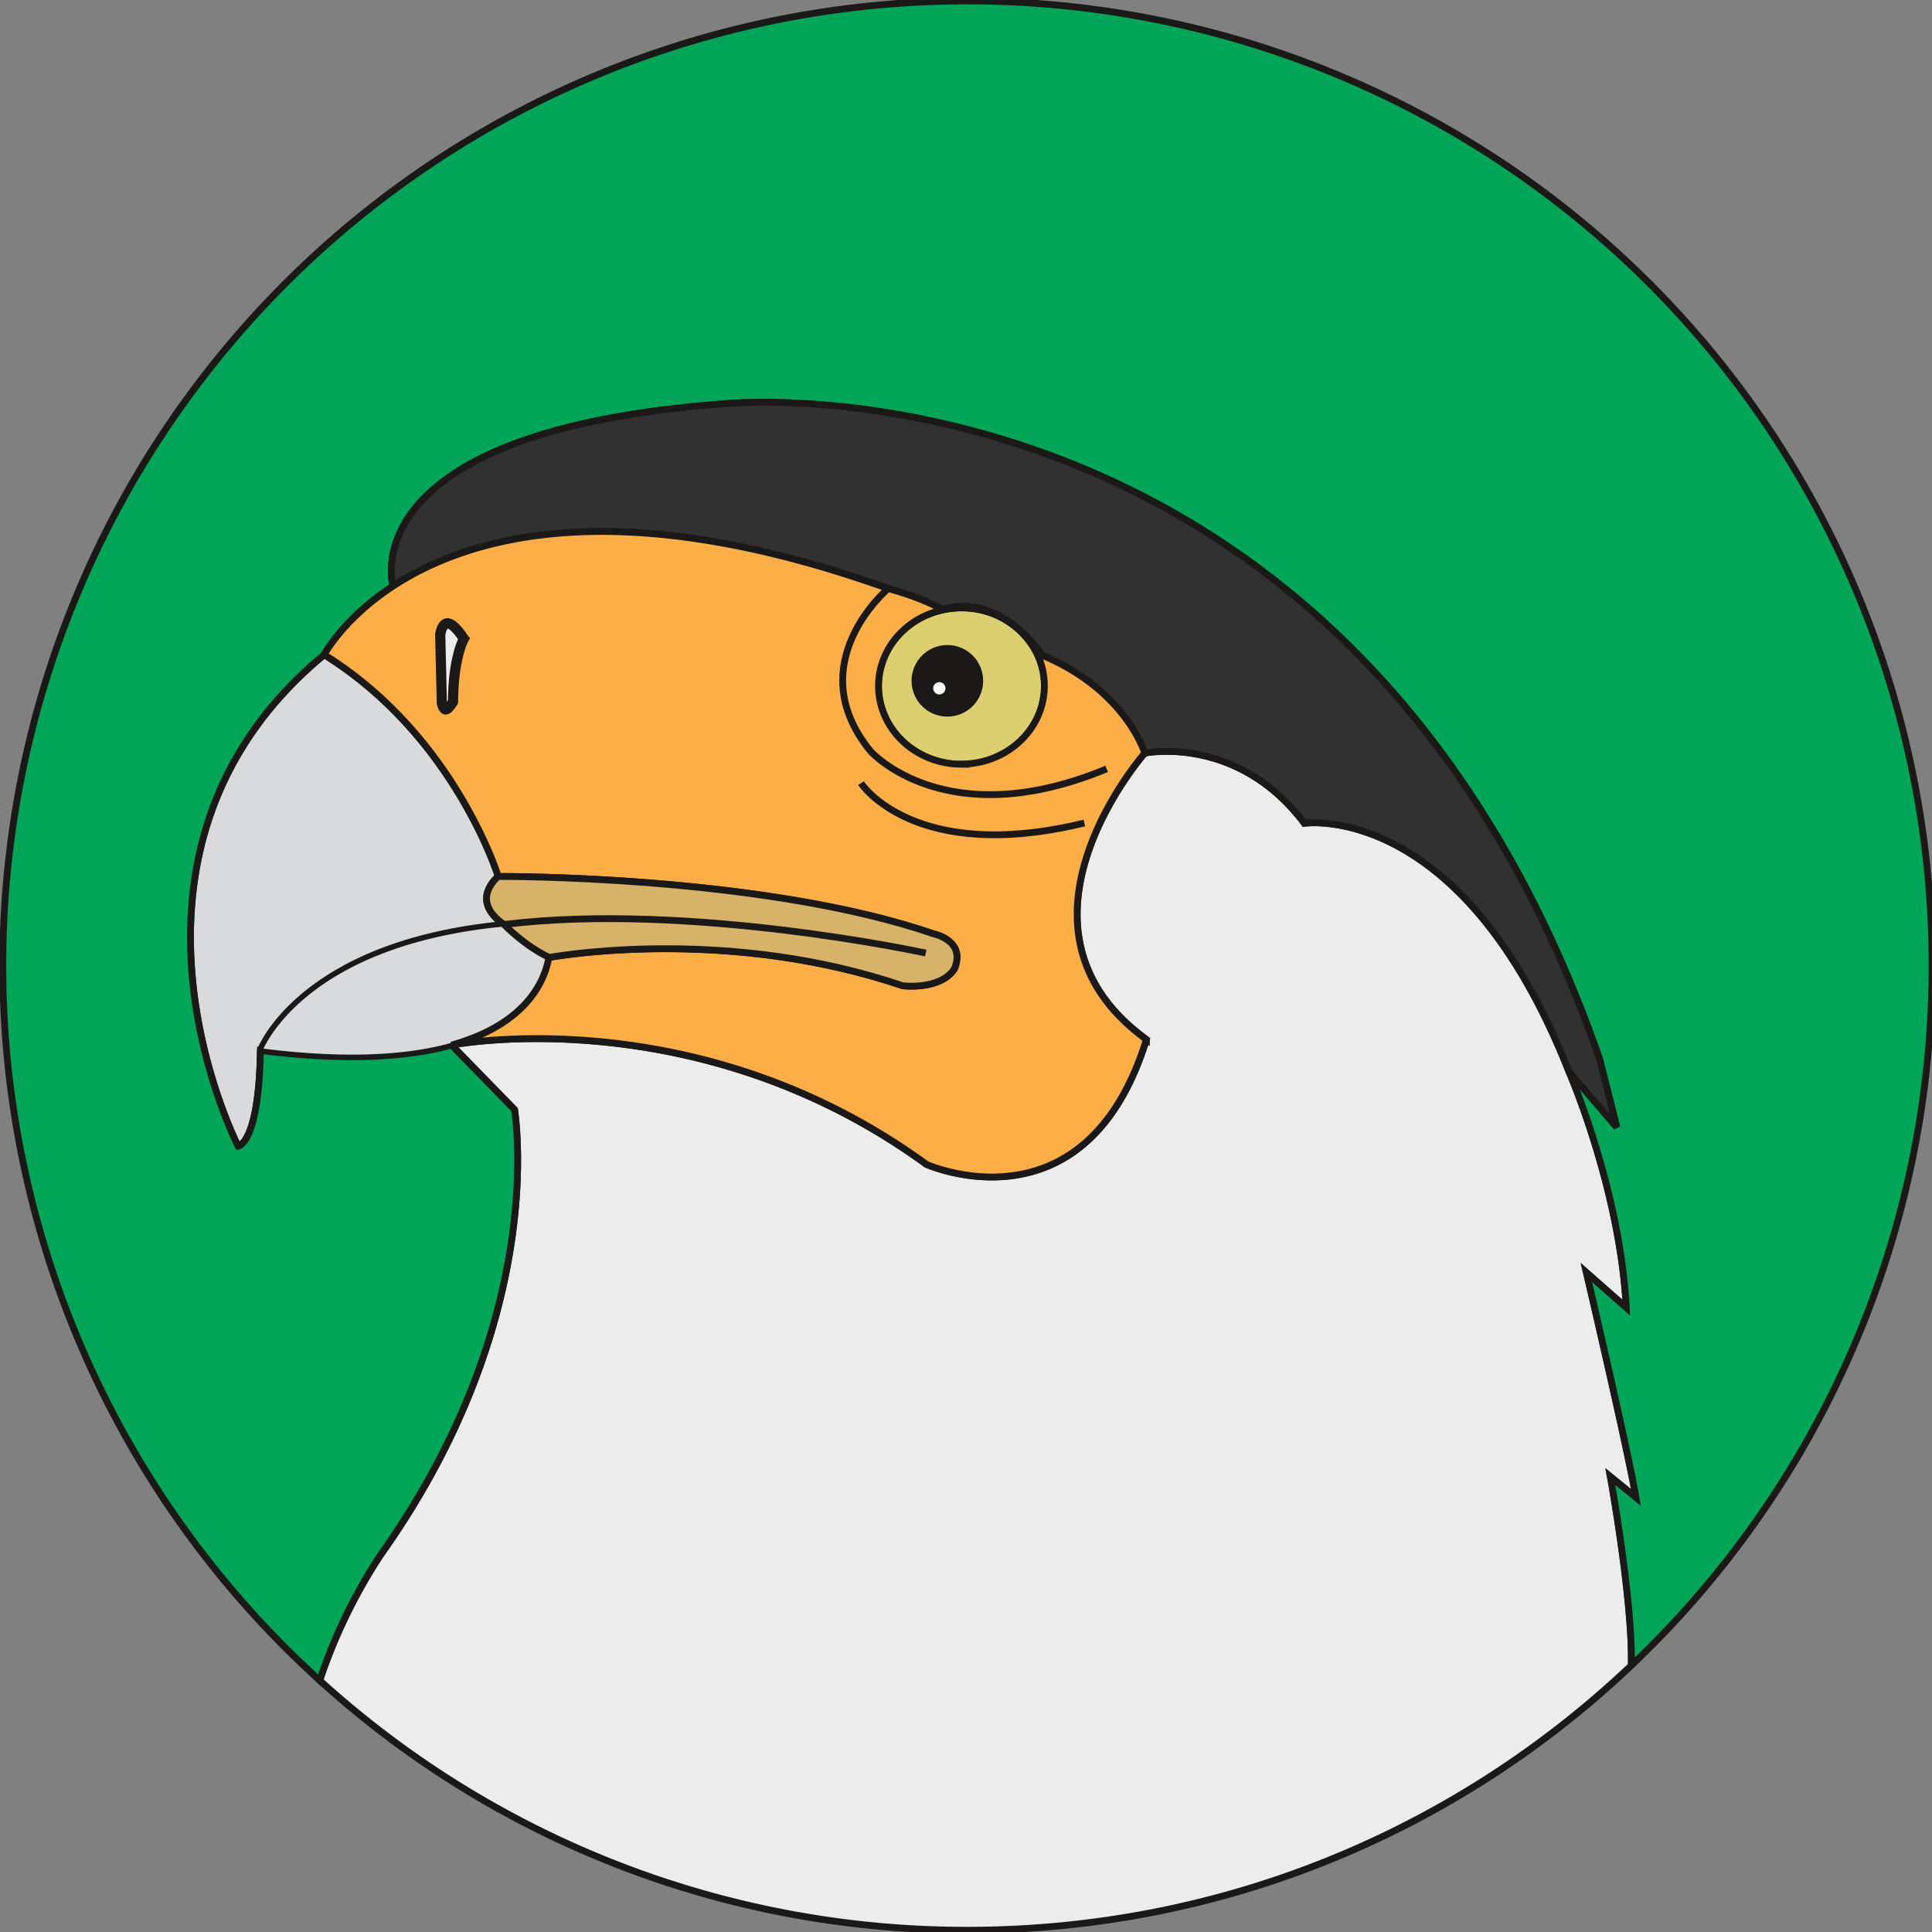
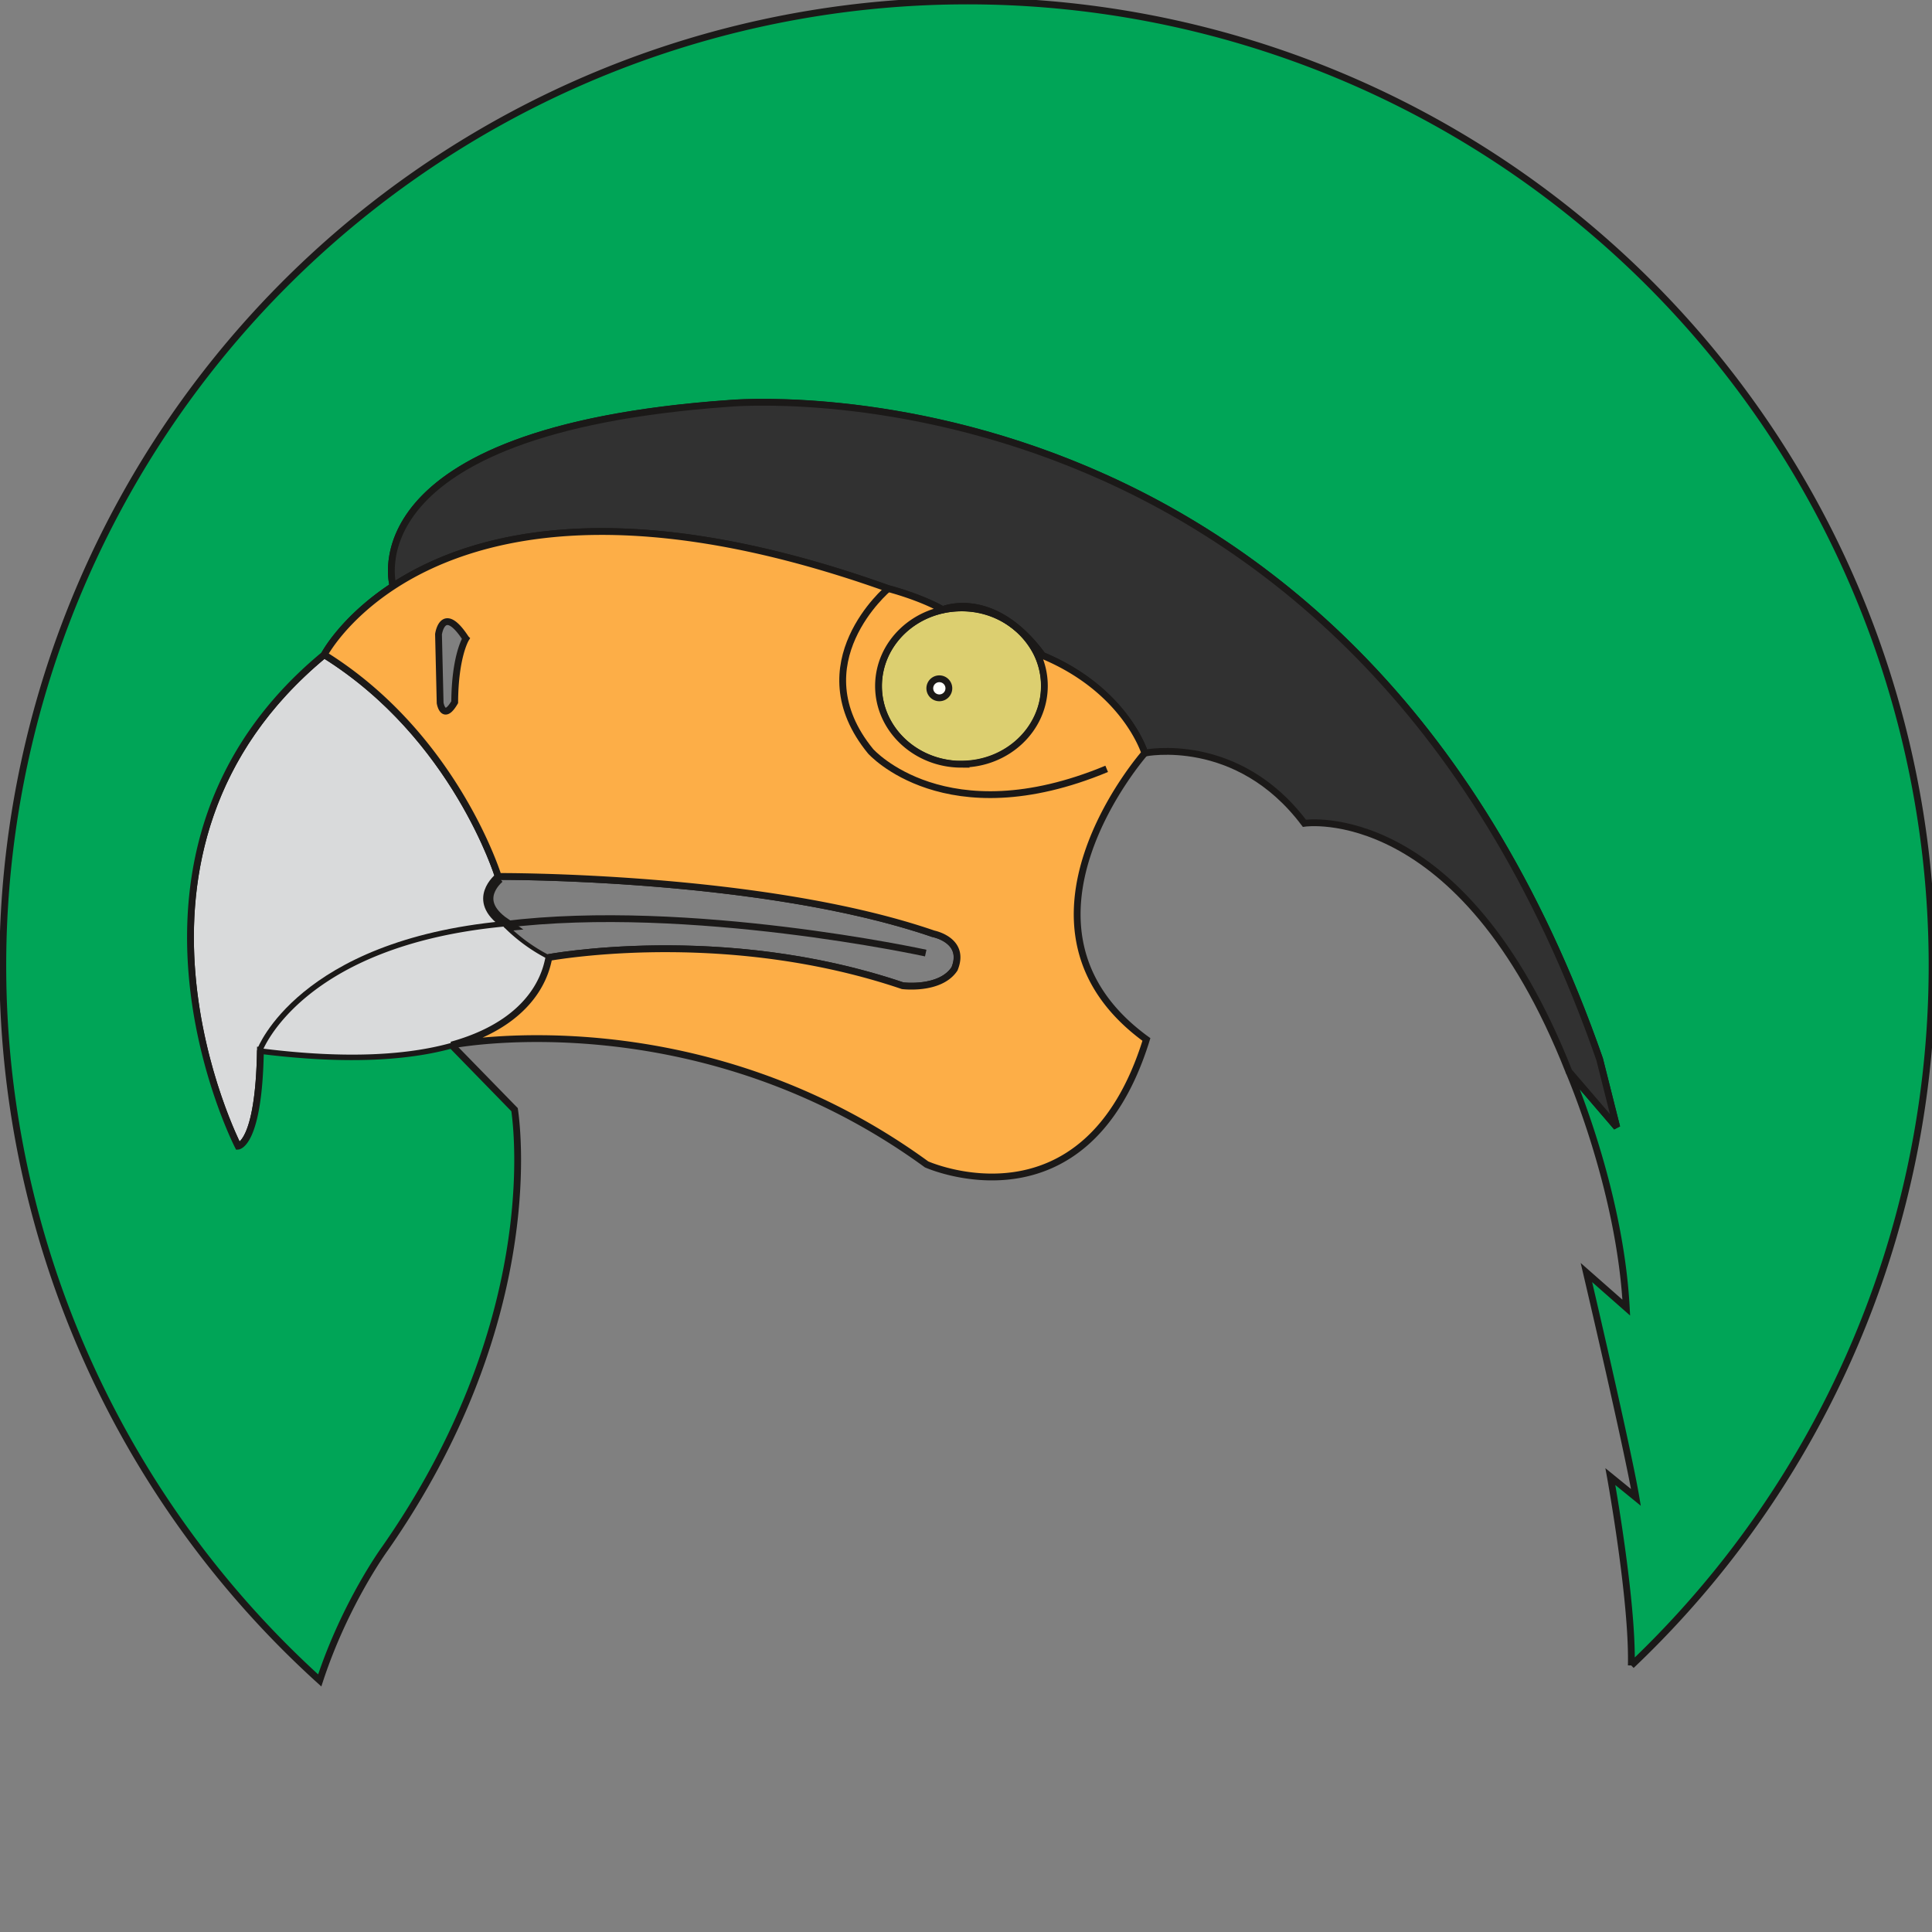
<svg xmlns="http://www.w3.org/2000/svg" width="142" height="142" viewBox="0 0 142 142" preserveAspectRatio="none">
  <rect x="0" y="0" width="142" height="142" fill="#808080" stroke="none" />
  <g>
    <g id="svg_1" stroke="#1b1918">
      <path id="svg_2" d="m36.62,64.42s19.4,-0.12 32,4.22m-28.42,1.76s12.84,-2.46 26.15,2.05m0,0s2.75,0.35 3.8,-1.23" stroke-width="0.5" fill="none" />
      <path id="svg_3" d="m68.62,68.64s2.4,0.47 1.53,2.58" stroke-width="0.48" fill="none" />
      <path id="svg_4" d="m70.67,44.68a6.1,5.75 0 0 1 6.1,5.74a6.1,5.75 0 1 1 -6.1,-5.74z" stroke-width="0.5" fill-rule="evenodd" fill="#dccf70" />
-       <path id="svg_5" d="m32.35,51.78l-0.12,-5.16s0.31,-2.29 2.01,0.32c0,0 -0.8,1.28 -0.82,4.67c-0.84,1.45 -1.07,0.06 -1.07,0.06l0,0.11z" fill-rule="evenodd" fill="#ececed" />
-       <path id="svg_6" d="m69.63,47.56a2.48,2.48 0 0 1 2.48,2.48a2.48,2.48 0 1 1 -2.48,-2.48z" stroke-width="0.3" fill-rule="evenodd" fill="#1b1918" />
      <path id="svg_7" d="m69.04,49.89a0.7,0.7 0 0 1 0.7,0.7a0.7,0.7 0 1 1 -0.7,-0.7z" stroke-width="0.5" fill-rule="evenodd" fill="#fff" />
      <path id="svg_8" d="m36.62,64.42s-3.17,-10.32 -12.79,-16.3c-17.47,14.42 -6.33,36.12 -6.33,36.12s1.53,-0.12 1.64,-7.04c0,0 2.93,-7.83 17.91,-9.25c-2.62,-1.8 -0.43,-3.53 -0.43,-3.53z" fill-rule="evenodd" fill="#ececed" />
-       <path id="svg_9" d="m84.26,76.4c-4.46,14.42 -16.17,9.18 -16.17,9.18c-16.88,-12.3 -34.9,-8.77 -34.9,-8.77l4.63,4.75c0.25,1.7 1.92,15.86 -9.51,32.25c0,0 -2.94,4 -4.81,9.7a70.64,70.64 0 0 0 47.6,18.36c18.9,0 36.09,-7.4 48.8,-19.46c0.11,-4.8 -1.54,-13.88 -1.54,-13.88l1.88,1.53c-0.6,-3.52 -3.64,-16.53 -3.64,-16.53l2.93,2.58c-0.47,-8.8 -4.22,-17.36 -4.22,-17.36c-7.88,-19.98 -19.44,-18.24 -19.44,-18.24c-4.93,-6.57 -11.73,-5.16 -11.73,-5.16s-11.26,12.78 0.12,21.05z" stroke-width="0.5" fill-rule="evenodd" fill="#ececed" />
      <path id="svg_10" d="m19.14,77.2s2.93,-7.83 17.91,-9.25c-2.62,-1.8 -0.43,-3.53 -0.43,-3.53s-3.17,-10.32 -12.79,-16.3c-17.47,14.42 -6.33,36.12 -6.33,36.12s1.53,-0.12 1.64,-7.04z" stroke-width="0.5" fill-rule="evenodd" fill="#d9dadb" />
      <path id="svg_11" d="m53.55,29.66s45.73,-4.34 64.02,48.19l1.26,5l-3.52,-4.1s3.75,8.56 4.22,17.36l-2.93,-2.58s3.05,13.01 3.64,16.53l-1.88,-1.53s1.65,9.07 1.54,13.88a70.9,70.9 0 1 0 -96.4,1.1c1.87,-5.7 4.8,-9.7 4.8,-9.7c11.44,-16.39 9.77,-30.55 9.52,-32.25l-4.63,-4.75c-3.1,0.86 -7.59,1.21 -14.05,0.4c-0.11,6.9 -1.64,7.03 -1.64,7.03s-11.14,-21.7 6.33,-36.12c0,0 1.36,-2.61 5.06,-5.04c0,0 -3.36,-11.43 24.66,-13.42z" stroke-width="0.5" fill-rule="evenodd" fill="#00a557" />
      <path id="svg_12" d="m37.05,67.95c-14.98,1.42 -17.9,9.25 -17.9,9.25c6.45,0.82 10.93,0.47 14.04,-0.4c6.9,-1.91 7.05,-6.4 7.17,-6.43a12.56,12.56 0 0 1 -3.3,-2.42l-0.01,0z" stroke-width="0.3" fill-rule="evenodd" fill="#d9dadb" />
      <path id="svg_13" d="m69.29,44.81s3.7,-1.6 7.34,3.37" stroke-width="0.28" fill="none" />
      <path id="svg_14" d="m69.29,44.81s3.7,-1.6 7.34,3.37c6.12,2.55 7.51,7.17 7.51,7.17s6.8,-1.4 11.73,5.16c0,0 11.56,-1.74 19.44,18.24l3.52,4.1l-1.26,-5c-18.29,-52.53 -64.02,-48.2 -64.02,-48.2c-28.02,2 -24.66,13.43 -24.66,13.43c5.6,-3.67 16.6,-6.89 36.39,0.18c0,0 2.32,0.59 4,1.55l0.01,0z" stroke-width="0.5" fill-rule="evenodd" fill="#313131" />
      <path id="svg_15" d="m76.63,48.18c-3.64,-4.97 -7.34,-3.37 -7.34,-3.37c-1.7,-0.96 -4.01,-1.55 -4.01,-1.55c-19.79,-7.07 -30.78,-3.85 -36.39,-0.18c-3.7,2.43 -5.06,5.04 -5.06,5.04c9.62,5.98 12.79,16.3 12.79,16.3s19.4,-0.12 32,4.22c0,0 2.4,0.47 1.53,2.58c-1.06,1.58 -3.81,1.23 -3.81,1.23c-12.4,-4.2 -24.4,-2.35 -25.98,-2.08c-0.12,0.02 -0.26,4.52 -7.17,6.44l0.01,0c0.5,-0.1 18.24,-3.37 34.9,8.77c0,0 11.7,5.24 16.16,-9.18c-11.38,-8.27 -0.12,-21.05 -0.12,-21.05s-1.4,-4.62 -7.5,-7.17l-0.01,0zm-5.96,7.99c-3.37,0 -6.1,-2.58 -6.1,-5.75s2.73,-5.74 6.1,-5.74a6.13,6.13 0 0 1 5.53,3.32c0.36,0.73 0.56,1.55 0.56,2.41c0,3.17 -2.73,5.75 -6.1,5.75l0.01,0.01zm-36.43,-9.23s-0.8,1.28 -0.82,4.67c-0.84,1.45 -1.07,0.06 -1.07,0.06l-0.12,-5.05s0.31,-2.29 2.01,0.32z" stroke-width="0.5" fill-rule="evenodd" fill="#fdae47" />
      <path id="svg_16" d="m65.28,43.26s-6.57,5.51 -1.29,11.96c0,0 5.51,6.21 17.35,1.29" stroke-width="0.5" fill="none" />
-       <path id="svg_17" d="m63.28,57.56s3.87,5.98 16.42,2.93" stroke-width="0.5" fill="none" />
-       <path id="svg_18" d="m68.62,68.64c-12.6,-4.34 -32,-4.22 -32,-4.22s-2.19,1.73 0.43,3.53c0,0 1.43,1.52 3.31,2.42c1.57,-0.27 13.57,-2.13 25.98,2.08c0,0 2.75,0.35 3.8,-1.23c0.89,-2.11 -1.52,-2.58 -1.52,-2.58z" stroke-width="0.5" fill-rule="evenodd" fill="#d7b369" />
      <path id="svg_19" d="m68.04,70.05s-17.34,-3.78 -30.99,-2.1" stroke-width="0.5" fill="none" />
    </g>
  </g>
</svg>